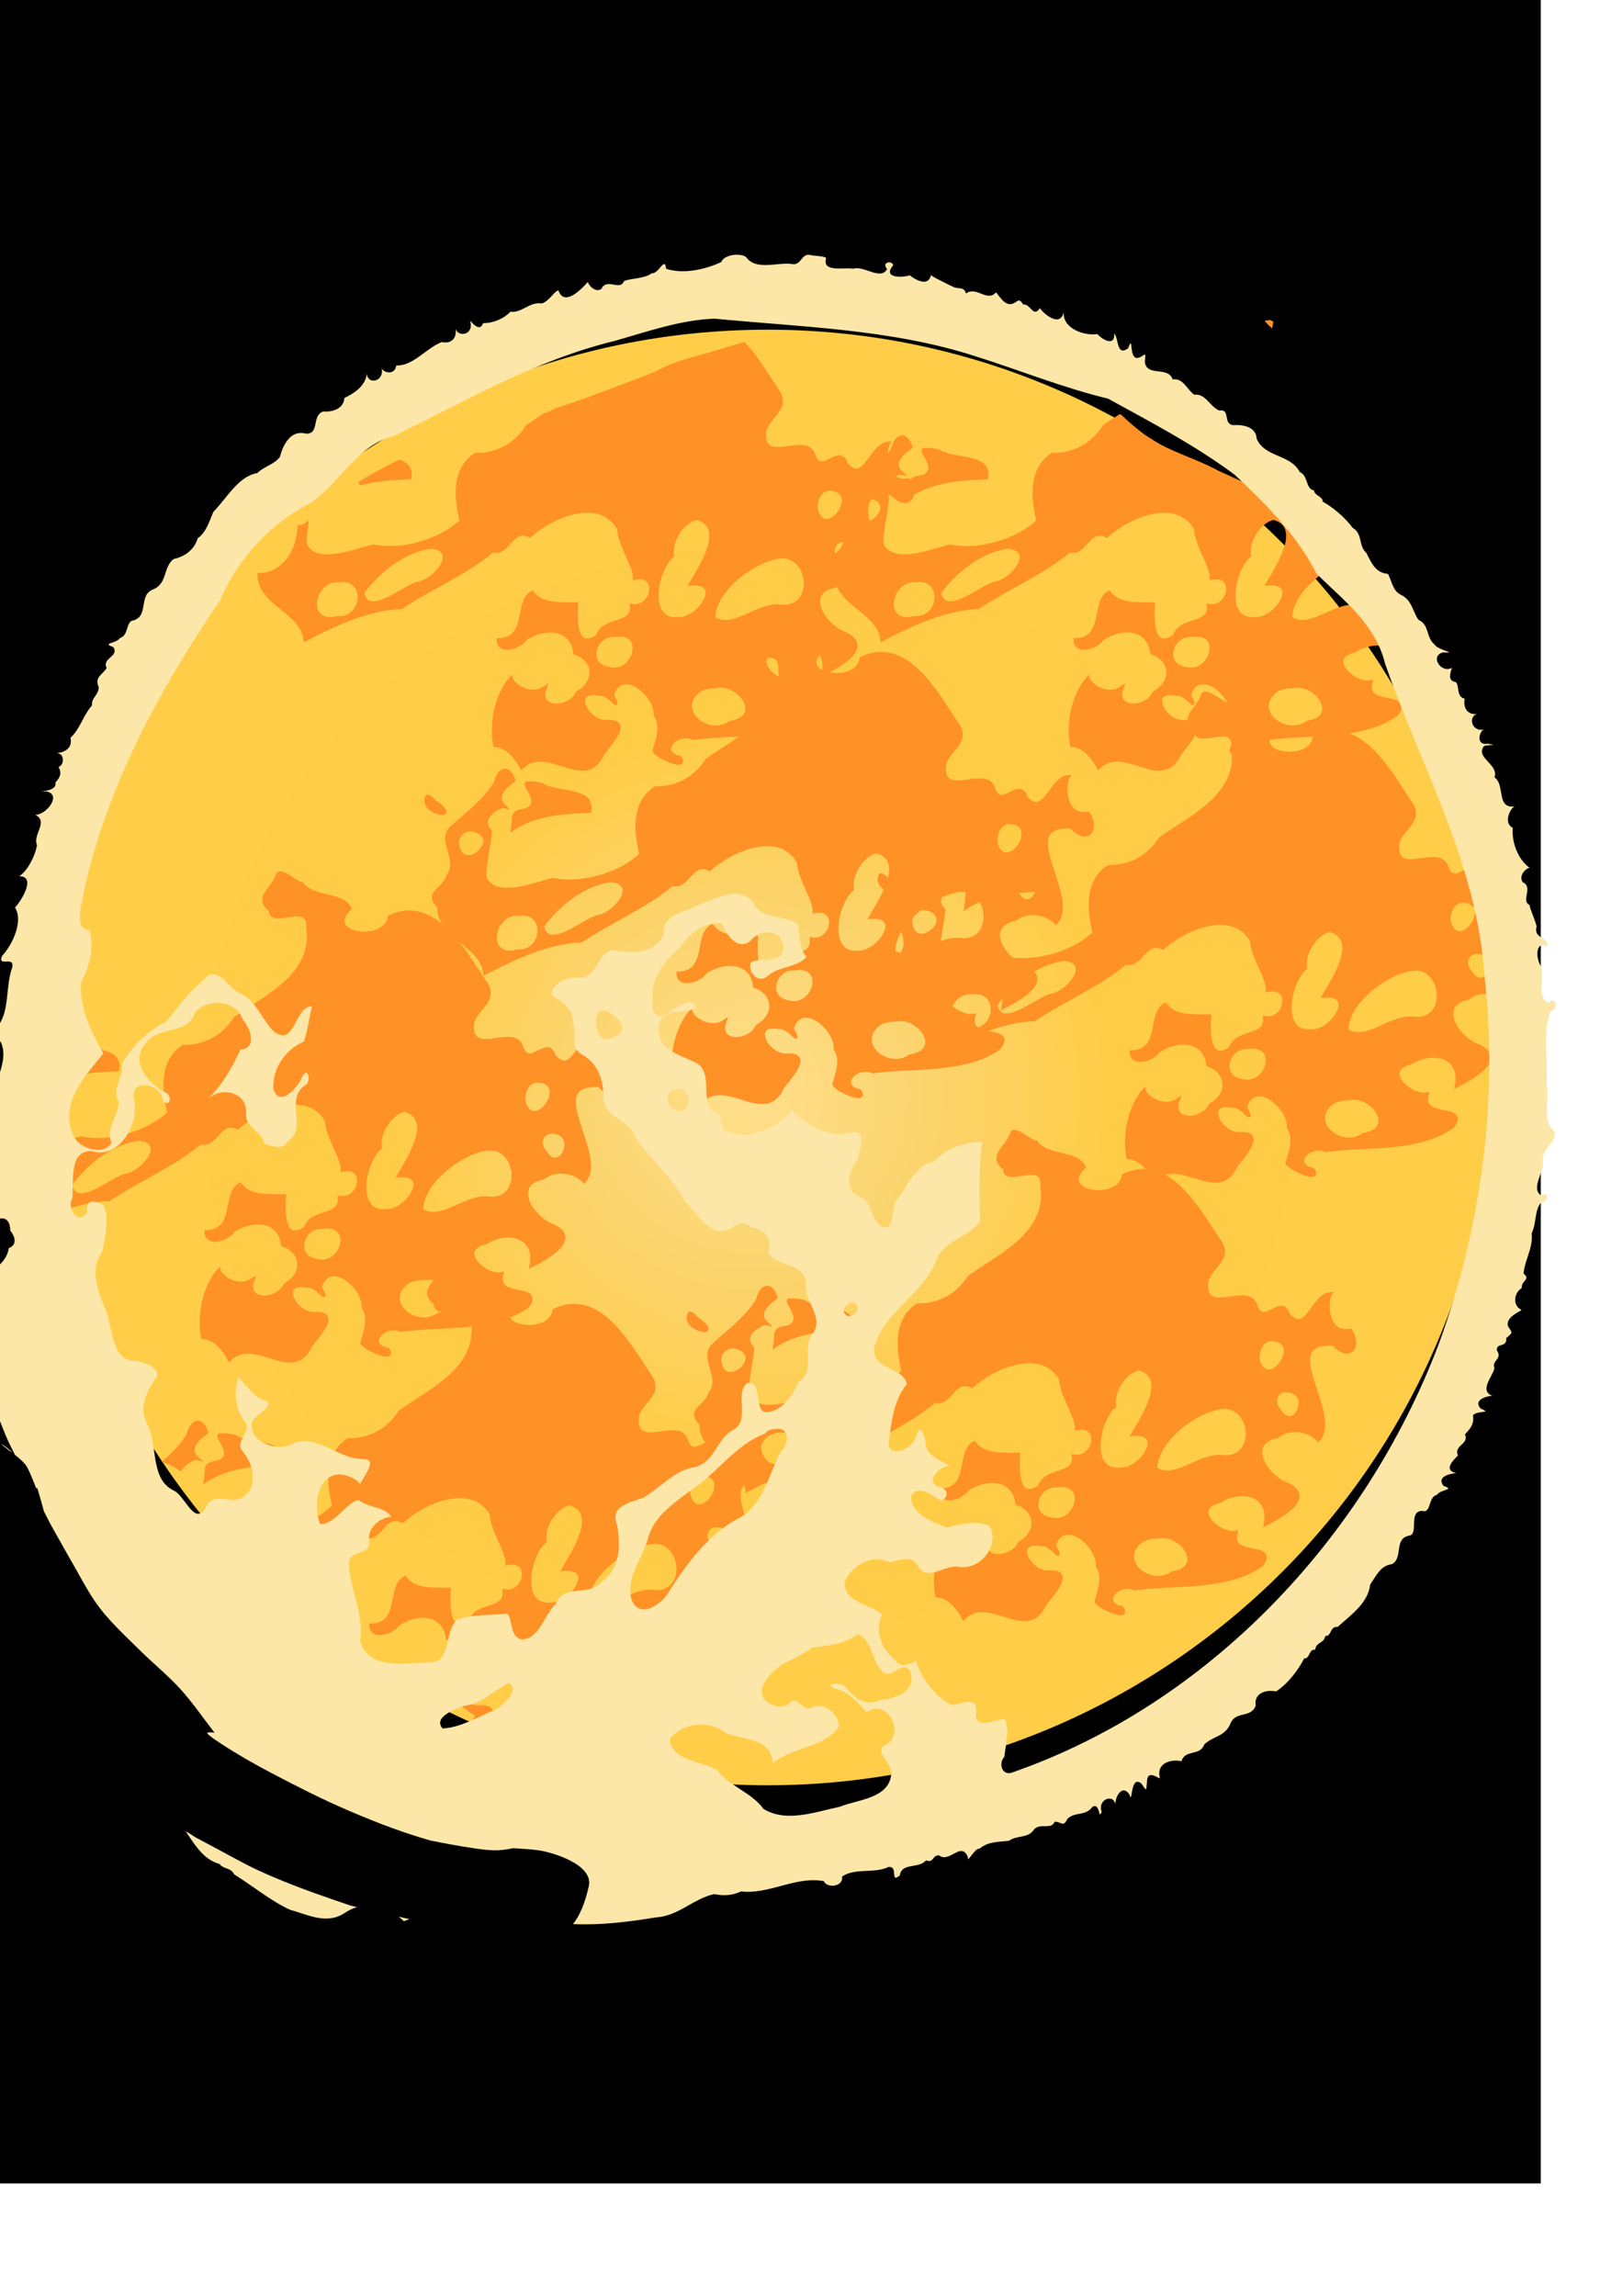
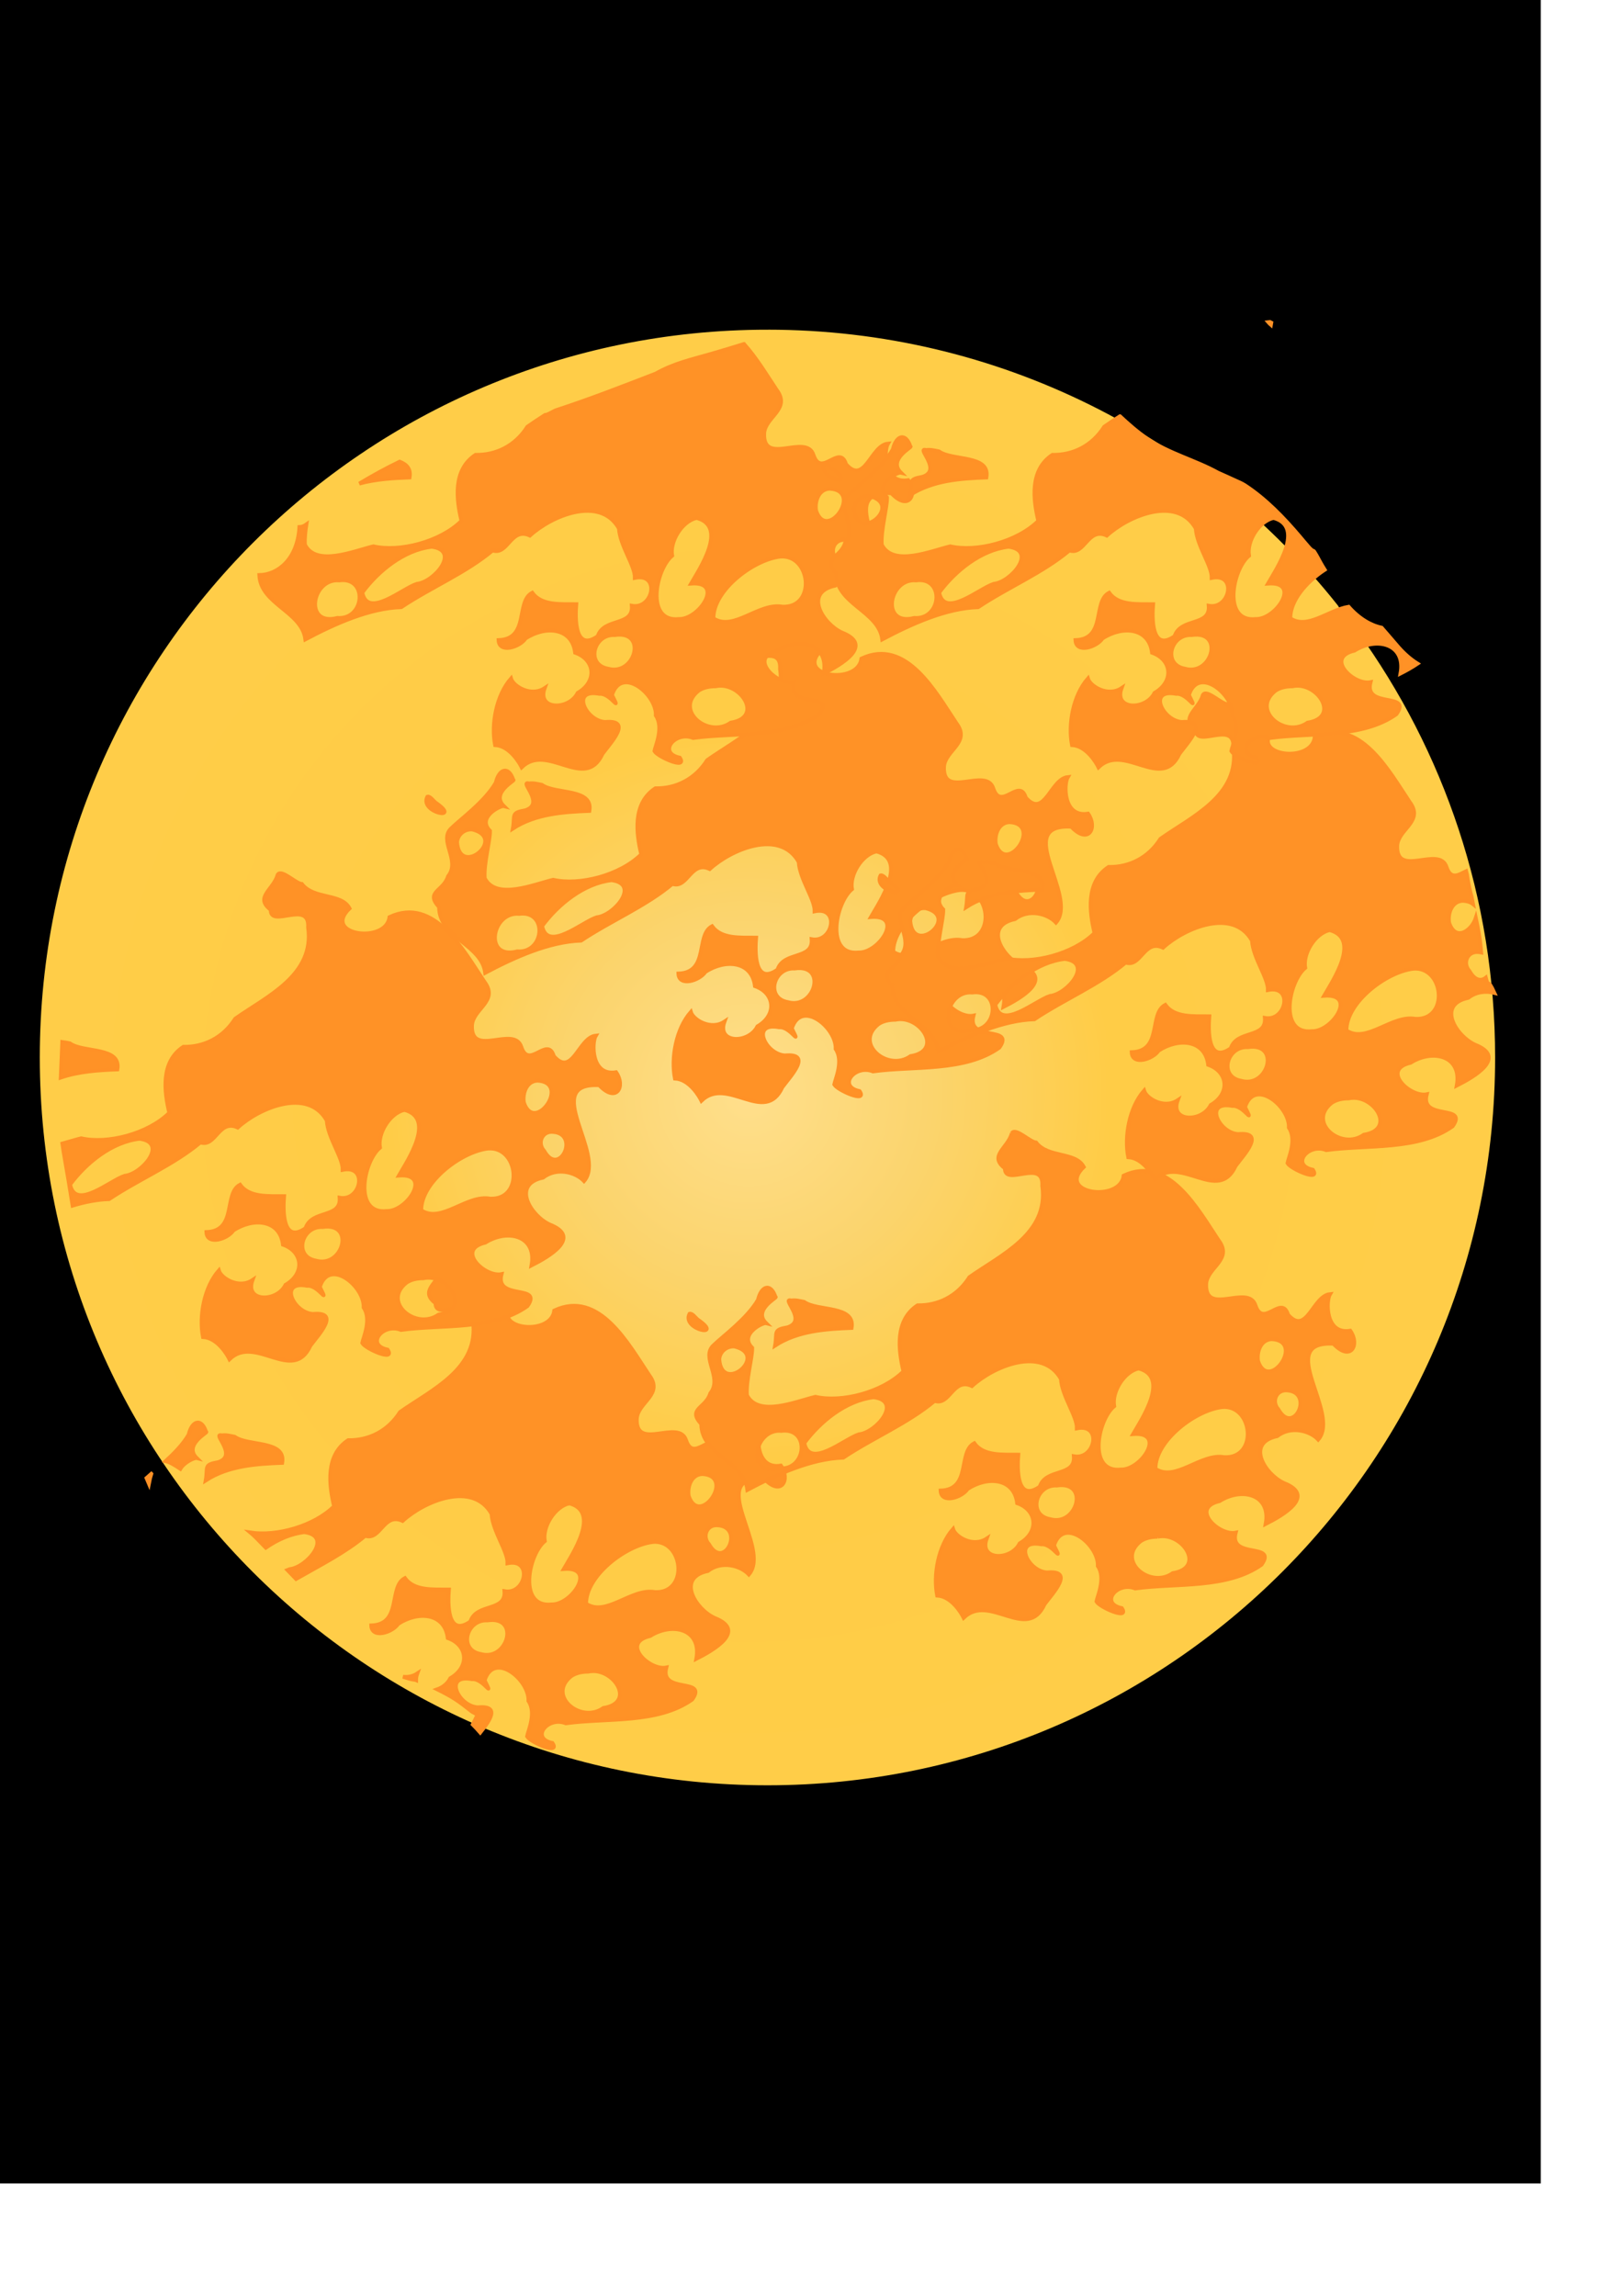
<svg xmlns="http://www.w3.org/2000/svg" width="210mm" height="297mm" version="1.1">
  <defs>
    <filter id="a">
      <feGaussianBlur stdDeviation="8.931" />
    </filter>
    <radialGradient id="b" cx="364.93" cy="514.54" r="375.06" gradientTransform="translate(8.555 -7.346)" gradientUnits="userSpaceOnUse">
      <stop stop-color="#ffdf8c" offset="0" />
      <stop stop-color="#fbd46d" offset=".25" />
      <stop stop-color="#ffcc46" offset=".5" />
      <stop stop-color="#ffcd48" offset="1" />
    </radialGradient>
    <filter id="d">
      <feGaussianBlur stdDeviation="12.036" />
    </filter>
    <filter id="c">
      <feGaussianBlur stdDeviation="20.241" />
    </filter>
  </defs>
  <rect x="-7.346" y="-1.831" width="760.34" height="1068.9" fill-rule="evenodd" stroke="#000" stroke-width="1px" />
  <path transform="matrix(.951 0 0 .951 10.951 53.031)" d="m383.13 113.31c-206.9 0-374.62 167.72-374.62 374.62s167.72 374.62 374.62 374.62 374.62-167.72 374.62-374.62c0-81.982-26.33-157.82-71-219.5-3.619-4.167-7.139-8.434-9.938-13.156-68.625-86.509-174.69-141.97-293.69-141.97z" fill="url(#b)" fill-rule="evenodd" filter="url(#d)" stroke="#000" stroke-width=".868px" />
  <path transform="matrix(.951 0 0 .951 10.951 53.031)" d="m217.23 595.47c-0.524 0.04-0.941 0.302-1.219 0.812-2.137 7.746-12.052 11.477-3.562 17.969-0.224 9.729 20.141-5.433 19.219 9.062 3.511 24.568-21.311 35.462-37.469 46.906-6.264 9.884-16.118 14.644-26.688 14.469-11.847 7.812-9.813 23.156-7.219 34-10.399 10.27-29.63 15.549-43.062 13.469 0.346 0.288 0.694 0.576 1.031 0.875 1.975 1.756 3.735 3.715 5.594 5.594 0.44 0.445 0.874 0.898 1.312 1.344 6.035-4.176 12.791-7.187 19.812-8 15.046 1.952 1.274 18.165-7.562 19.031-0.344 0.107-0.739 0.278-1.125 0.438 1.475 1.535 2.964 3.058 4.438 4.594 12.302-7.056 25.216-13.484 35.562-22.188 7.927 2.68 9.426-12.214 19.219-7.656 11.119-10.187 36.049-20.737 45.75-3.625 0.52 8.815 8.377 19.27 8.188 25.406 13.199-2.731 9.463 16.377-1.562 14.344 0.853 10.818-14.342 5.915-17.531 15.625-12.038 8.419-11.581-9.651-11.031-16.469-8.233-0.078-17.831 0.774-22.625-5.875-8.639 4.516-1.275 23.804-17.312 24.344 0.282 7.036 10.954 3.606 13.844-0.812 10.284-6.742 23.963-5.659 25.5 7.281 10.279 3.56 11.483 14.804 1.312 20.688-1.393 2.802-3.947 4.713-6.688 5.688 8.192 4.066 10.647 5.817 17.656 11.344 0.952 0.75 3.267 1.325 2.719 2.406-0.764 1.506-1.486 2.927-2.156 4.312 1.247 1.239 2.561 2.646 3.875 4.156 4.803-6.098 10.64-14.039-1.312-12.969-10.039-0.589-17.818-17.306-2.938-14.469 5.871-0.597 11.602 10.877 6.5 0.594 4.84-15.22 23.028-0.375 22.531 10.594 4.198 6.149-0.319 15.749-0.719 18.219 1.59 2.967 17.365 9.888 13.062 3.406-11.584-2.404-2.457-13.873 6.875-10.125 21.311-2.916 47.241 0.344 64.969-12.219 8.359-11.635-16.885-2.636-13.281-16.469-8.495 1.784-23.832-12.635-8.312-16.219 11.475-7.239 26.574-3.561 23.719 11.75 8.925-4.529 26.216-14.435 9.375-21.031-9.642-4.411-19.932-20.654-3.438-24.125 7.032-5.482 16.841-2.811 21.094 1.781 11.797-13.628-22.774-50.909 7.812-49.281 8.937 9.524 13.704 0.482 8.656-6.688-12.971 2.164-12.525-15.378-10.438-18.812-8.867 0.891-11.933 21.624-21.562 10.562-3.307-10.754-12.785 7.194-16.719-4.688-3.708-11.51-26.073 5.922-25.375-11.188 0.565-8.545 13.885-12.362 6.406-22.312-10.655-15.891-25.755-44.19-48.844-33.281-1.706 13.938-34.825 9.281-20.5-4.469-4.182-7.979-18.296-4.46-24.562-12.594-2.571-0.121-8.392-5.717-11.219-5.5zm-127.19 80.156c-1.839 0.124-3.628 2.303-4.562 6.25-2.805 4.859-7.37 9.527-11.812 13.594 2.165 0.481 4.728 2.06 7.562 3.938 2.056-3.493 7.329-5.805 8.406-5.531-7.005-6.915 6.483-13.559 4.844-13.406-1.025-3.157-2.535-4.718-4.062-4.844-0.123-0.01-0.252-8e-3 -0.375 0zm11.687 6.469c-3.012 0.045 8.773 10.623-0.969 13.875-7.808 1.363-5.281 2.465-6.5 9.406 11.751-7.664 26.348-8.533 39.344-9.031 2.076-11.807-17.456-8.395-24.406-13.406-2.15-0.434-4.441-1.084-6.656-0.719-0.343-0.096-0.612-0.128-0.812-0.125zm-35.437 19.875c-0.919 0.792-1.735 1.52-2.469 2.188 0.474 1.126 0.765 1.81 1.219 2.875 0.371-1.979 0.799-3.642 1.25-5.062zm283.44 0.125c17.256 0.957-1.567 27.692-7.094 11.281-0.772-4.809 1.35-11.16 7.094-11.281zm-68.5 15.062c16.384 4.348 1.45 26.259-2.844 33.75 17.381-1.325 4.152 18.564-6.312 18.219-17.297 1.846-11.945-25.549-3.438-32.562-1.302-7.377 5.117-17.737 12.594-19.406zm75.312 11.25c0.327-0.021 0.679 2e-3 1.031 0.031 14.14 0.945 3.329 23.694-4.5 9.75-3.404-3.716-1.437-9.469 3.469-9.781zm-30.969 8.562c14.608 0.398 16.726 26.52-0.25 25.812-12.171-2.249-25.05 12.906-35.438 6-0.136-14.405 20.348-30.082 34.25-31.75 0.497-0.042 0.966-0.075 1.438-0.062zm-83.562 40.188c13.366 0.491 6.693 21.189-6.312 17.469-11.681-2.023-7.435-17.912 3.438-17.281 0.535-0.078 1.043-0.128 1.531-0.156 0.473-0.028 0.913-0.047 1.344-0.031zm51.281 26.25c11.715-0.234 21.733 16.409 5.469 18.969-11.569 8.271-29.304-6.338-16.469-16.438 2.554-1.681 5.634-2.246 8.656-2.25 0.789-0.175 1.563-0.266 2.344-0.281zm-90.219 1.219c-2.353 1.565-4.931 1.981-7.375 1.688 2.194 0.728 4.392 1.425 6.406 1.625 0.112 0.048 0.231 0.078 0.344 0.125-0.017-1.002 0.156-2.15 0.625-3.438z" fill="#ff9226" filter="url(#a)" stroke="#ff9126" stroke-width="1.962" />
  <path transform="matrix(.951 0 0 .951 10.951 53.031)" d="m132.48 393.22c-0.524 0.04-0.941 0.271-1.219 0.781-2.137 7.746-12.052 11.508-3.562 18-0.224 9.729 20.141-5.433 19.219 9.062 3.511 24.568-21.311 35.462-37.469 46.906-6.264 9.884-16.118 14.644-26.687 14.469-11.847 7.812-9.813 23.124-7.219 33.969-10.988 10.851-31.864 16.15-45.312 13.062-2.699 0.645-6.08 1.726-9.688 2.719 0.809 5.788 1.921 11.331 3.156 18.906 1.346 8.261 1.444 8.821 2.125 13 6.327-1.91 12.634-3.152 18.75-3.344 15.264-10.191 33.351-17.701 46.969-29.156 7.927 2.68 9.395-12.214 19.187-7.656 11.119-10.187 36.081-20.737 45.781-3.625 0.52 8.815 8.377 19.238 8.188 25.375 13.199-2.731 9.463 16.377-1.562 14.344 0.853 10.818-14.342 5.946-17.531 15.656-12.038 8.419-11.581-9.651-11.031-16.469-8.233-0.078-17.862 0.774-22.656-5.875-8.639 4.516-1.275 23.804-17.312 24.344 0.282 7.036 10.986 3.575 13.875-0.844 10.284-6.742 23.963-5.628 25.5 7.312 10.279 3.56 11.483 14.804 1.312 20.688-4.493 9.04-21.1 8.882-16.969-2.469-7.018 4.67-16.125-0.91-17.312-4.938-7.635 8.741-10.261 23.612-8.156 34.219 7.468 0.379 12.546 9.194 13.625 11.406 13.274-12.933 32.603 12.678 41.594-6.938 4.356-5.897 15.657-17.628 1.312-16.344-10.039-0.589-17.849-17.306-2.969-14.469 5.871-0.597 11.633 10.877 6.531 0.594 4.84-15.22 23.028-0.375 22.531 10.594 4.198 6.149-0.319 15.749-0.719 18.219 1.59 2.967 17.334 9.888 13.031 3.406-11.584-2.404-2.457-13.873 6.875-10.125 21.311-2.916 47.273 0.344 65-12.219 8.359-11.635-16.885-2.636-13.281-16.469-8.495 1.784-23.832-12.635-8.312-16.219 11.475-7.239 26.574-3.561 23.719 11.75 8.925-4.529 26.216-14.435 9.375-21.031-9.642-4.411-19.932-20.654-3.438-24.125 7.032-5.482 16.841-2.811 21.094 1.781 11.797-13.628-22.774-50.909 7.812-49.281 8.937 9.524 13.704 0.482 8.656-6.688-12.971 2.164-12.525-15.378-10.438-18.812-8.867 0.891-11.933 21.624-21.562 10.562-3.307-10.754-12.785 7.194-16.719-4.688-3.708-11.51-26.073 5.922-25.375-11.188 0.565-8.545 13.885-12.393 6.406-22.344-10.655-15.891-25.755-44.19-48.844-33.281-1.706 13.938-34.856 9.281-20.531-4.469-4.182-7.979-18.265-4.429-24.531-12.562-2.571-0.121-8.392-5.717-11.219-5.5zm-111.97 86.719c-0.255 6.103-0.512 12.21-0.781 18.312 9.418-3.208 19.7-3.826 29.125-4.188 2.076-11.807-17.487-8.395-24.438-13.406-1.274-0.257-2.583-0.57-3.906-0.719zm244.47 19.906c17.256 0.957-1.567 27.692-7.094 11.281-0.772-4.809 1.35-11.16 7.094-11.281zm-68.531 15.031c16.384 4.348 1.45 26.259-2.844 33.75 17.381-1.325 4.183 18.595-6.281 18.25-17.297 1.846-11.945-25.58-3.438-32.594-1.302-7.377 5.086-17.737 12.562-19.406zm75.344 11.281c0.327-0.021 0.679 2e-3 1.031 0.031 14.14 0.945 3.298 23.694-4.531 9.75-3.404-3.716-1.406-9.469 3.5-9.781zm-211.56 3.562c15.046 1.952 1.243 18.165-7.594 19.031-7.497 2.329-25.386 18.152-28.094 4.469 8.184-11.078 21.403-21.846 35.688-23.5zm180.59 5c14.608 0.398 16.726 26.489-0.25 25.781-12.171-2.249-25.081 12.906-35.469 6-0.136-14.405 20.379-30.082 34.281-31.75 0.497-0.042 0.966-0.044 1.438-0.031zm-83.531 40.188c13.31 0.533 6.648 21.185-6.344 17.469-11.681-2.023-7.435-17.912 3.438-17.281 1.069-0.156 2.019-0.223 2.906-0.188zm51.25 26.25c11.715-0.234 21.733 16.409 5.469 18.969-11.569 8.271-29.304-6.369-16.469-16.469 2.554-1.681 5.603-2.215 8.625-2.219 0.789-0.175 1.594-0.266 2.375-0.281z" fill="#ff9226" filter="url(#a)" stroke="#ff9126" stroke-width="1.962" />
  <path transform="matrix(.951 0 0 .951 10.951 53.031)" d="m375.2 260.31c-0.524 0.04-0.972 0.271-1.25 0.781-2.137 7.746-12.021 11.508-3.531 18-0.224 9.729 20.109-5.433 19.188 9.062 3.511 24.568-21.311 35.462-37.469 46.906-6.264 9.884-16.087 14.644-26.656 14.469-11.847 7.812-9.844 23.124-7.25 33.969-10.988 10.851-31.832 16.15-45.281 13.062-10.019 2.396-29.397 10.637-35.219-0.812-0.5-7.93 2.8-18.927 2.719-24.344-6.946-6.916 5.408-13.155 7.125-12.719-7.005-6.915 6.514-13.559 4.875-13.406-2.343-7.216-7.26-6.079-9.031 1.406-5.589 9.681-18.114 18.736-22.875 23.406-6.74 6.205 4.932 16.521-1.656 24.688-2.278 7.668-11.948 7.891-4.625 15.781 2e-3 15.792 21.908 19.203 23.719 33.844 15.153-8.042 33.002-16.051 49.312-16.562 15.264-10.191 33.32-17.701 46.938-29.156 7.927 2.68 9.426-12.214 19.219-7.656 11.119-10.187 36.049-20.769 45.75-3.656 0.52 8.815 8.377 19.27 8.188 25.406 13.199-2.731 9.494 16.377-1.531 14.344 0.853 10.818-14.373 5.946-17.562 15.656-12.038 8.419-11.55-9.651-11-16.469-8.233-0.078-17.862 0.774-22.656-5.875-8.639 4.516-1.275 23.804-17.312 24.344 0.282 7.036 10.986 3.575 13.875-0.844 10.284-6.742 23.963-5.628 25.5 7.312 10.279 3.56 11.452 14.804 1.281 20.688-4.493 9.04-21.069 8.882-16.938-2.469-7.018 4.67-16.125-0.91-17.312-4.938-7.635 8.741-10.293 23.612-8.188 34.219 7.468 0.379 12.546 9.194 13.625 11.406 13.274-12.933 32.634 12.678 41.625-6.938 4.356-5.897 15.657-17.628 1.312-16.344-10.039-0.589-17.849-17.306-2.969-14.469 5.871-0.597 11.633 10.877 6.531 0.594 4.84-15.22 23.028-0.406 22.531 10.562 4.198 6.149-0.319 15.78-0.719 18.25 1.59 2.967 17.334 9.888 13.031 3.406-11.584-2.404-2.457-13.873 6.875-10.125 21.311-2.916 47.241 0.344 64.969-12.219 8.359-11.635-16.885-2.636-13.281-16.469-8.495 1.784-23.8-12.635-8.281-16.219 11.475-7.239 26.543-3.561 23.688 11.75 8.925-4.529 26.216-14.466 9.375-21.062-9.642-4.411-19.932-20.623-3.438-24.094 7.032-5.482 16.841-2.811 21.094 1.781 11.797-13.628-22.743-50.909 7.844-49.281 8.937 9.524 13.704 0.451 8.656-6.719-12.971 2.164-12.525-15.378-10.438-18.812-8.867 0.891-11.965 21.655-21.594 10.594-3.307-10.754-12.754 7.194-16.688-4.688-3.708-11.51-26.073 5.922-25.375-11.188 0.565-8.545 13.885-12.393 6.406-22.344-10.655-15.891-25.787-44.19-48.875-33.281-1.706 13.938-34.825 9.281-20.5-4.469-4.182-7.979-18.265-4.429-24.531-12.562-2.571-0.121-8.392-5.717-11.219-5.5zm-115.5 86.594c-3.012 0.045 8.773 10.654-0.969 13.906-7.808 1.363-5.312 2.465-6.531 9.406 11.751-7.664 26.379-8.564 39.375-9.062 2.076-11.807-17.487-8.395-24.438-13.406-2.15-0.434-4.409-1.053-6.625-0.688-0.343-0.096-0.612-0.159-0.812-0.156zm-51.219 6.906c-0.087 6e-3 -0.166 0.035-0.25 0.062-4.251 8.2 18.298 12.64 4.125 2.938-0.993-0.813-2.567-3.086-3.875-3zm299.22 13.125c17.256 0.957-1.599 27.692-7.125 11.281-0.772-4.809 1.381-11.16 7.125-11.281zm-277.09 3.719c0.245-6e-3 0.47 0.013 0.719 0.031 18.161 4.411-6.377 25.086-7.812 6.594 0.276-3.744 3.419-6.537 7.094-6.625zm208.56 11.312c16.384 4.348 1.45 26.259-2.844 33.75 17.381-1.325 4.183 18.564-6.281 18.219-17.297 1.846-11.945-25.549-3.438-32.562-1.302-7.377 5.086-17.737 12.562-19.406zm75.344 11.281c0.327-0.021 0.648 2e-3 1 0.031 14.14 0.945 3.329 23.694-4.5 9.75-3.404-3.716-1.406-9.469 3.5-9.781zm-211.56 3.531c15.046 1.952 1.243 18.197-7.594 19.062-7.497 2.329-25.386 18.152-28.094 4.469 8.184-11.078 21.403-21.877 35.688-23.531zm180.59 5.031c14.608 0.398 16.695 26.489-0.281 25.781-12.171-2.249-25.05 12.906-35.438 6-0.136-14.405 20.348-30.082 34.25-31.75 0.497-0.042 0.998-0.044 1.469-0.031zm-226.78 12.156c13.424-0.443 11.376 20.411-2.312 19.406-17.439 4.548-13.215-20.572 0.969-19.281 0.465-0.06 0.911-0.111 1.344-0.125zm143.25 28.031c13.31 0.533 6.617 21.185-6.375 17.469-11.681-2.023-7.435-17.912 3.438-17.281 1.069-0.156 2.05-0.223 2.938-0.188zm51.25 26.25c11.715-0.234 21.733 16.409 5.469 18.969-11.569 8.271-29.335-6.369-16.5-16.469 2.554-1.681 5.634-2.215 8.656-2.219 0.789-0.175 1.594-0.266 2.375-0.281z" fill="#ff9226" filter="url(#a)" stroke="#ff9126" stroke-width="1.962" />
  <path transform="matrix(.951 0 0 .951 10.951 53.031)" d="m508.8 526.92c-2.137 7.746-12.046 11.499-3.557 17.991-0.224 9.729 20.128-5.441 19.207 9.054 3.511 24.568-21.307 35.473-37.465 46.917-6.264 9.884-16.106 14.638-26.676 14.463-11.847 7.812-9.826 23.138-7.232 33.983-10.988 10.851-31.841 16.139-45.289 13.052-10.019 2.396-29.39 10.626-35.212-0.823-0.5-7.93 2.808-18.923 2.727-24.341-6.946-6.916 5.397-13.136 7.114-12.699-7.005-6.915 6.5-13.558 4.861-13.405-2.343-7.216-7.239-6.074-9.01 1.411-5.589 9.681-18.121 18.73-22.882 23.4-6.74 6.205 4.928 16.526-1.66 24.693-2.278 7.668-11.947 7.867-4.624 15.757 2e-3 15.792 21.901 19.224 23.712 33.865 15.153-8.042 33.01-16.068 49.32-16.58 15.264-10.191 33.331-17.706 46.949-29.162 7.927 2.68 9.414-12.201 19.207-7.643 11.119-10.187 36.063-20.758 45.764-3.645 0.52 8.815 8.371 19.262 8.181 25.399 13.199-2.731 9.484 16.379-1.541 14.346 0.853 10.818-14.357 5.929-17.547 15.639-12.038 8.419-11.576-9.645-11.026-16.462-8.233-0.078-17.851 0.769-22.645-5.879-8.639 4.516-1.272 23.801-17.31 24.341 0.282 7.036 10.982 3.596 13.871-0.823 10.284-6.742 23.953-5.65 25.49 7.29 10.279 3.56 11.475 14.812 1.304 20.695-4.493 9.04-21.085 8.882-16.954-2.469-7.018 4.67-16.122-0.911-17.31-4.939-7.635 8.741-10.286 23.611-8.181 34.218 7.468 0.379 12.556 9.194 13.634 11.406 13.274-12.933 32.623 12.678 41.614-6.938 4.356-5.897 15.649-17.629 1.304-16.345-10.039-0.589-17.844-17.301-2.964-14.463 5.871-0.597 11.623 10.871 6.521 0.588 4.84-15.22 23.022-0.386 22.526 10.583 4.198 6.149-0.311 15.756-0.711 18.226 1.59 2.967 17.344 9.892 13.041 3.41-11.584-2.404-2.455-13.861 6.876-10.112 21.311-2.916 47.243 0.333 64.97-12.229 8.359-11.635-16.882-2.63-13.279-16.462-8.495 1.784-23.818-12.643-8.299-16.227 11.475-7.239 26.567-3.552 23.712 11.759 8.925-4.529 26.207-14.451 9.366-21.048-9.642-4.411-19.933-20.635-3.438-24.105 7.032-5.482 16.85-2.828 21.103 1.764 11.797-13.628-22.762-50.897 7.825-49.269 8.937 9.524 13.702 0.467 8.655-6.702-12.971 2.164-12.521-15.38-10.433-18.814-8.867 0.891-11.949 21.644-21.578 10.583-3.307-10.754-12.783 7.178-16.717-4.704-3.708-11.51-26.069 5.938-25.372-11.171 0.565-8.545 13.881-12.391 6.402-22.342-10.655-15.891-25.758-44.186-48.846-33.277-1.706 13.938-34.836 9.282-20.511-4.468-4.182-7.979-18.275-4.449-24.542-12.582-3.047-0.143-10.67-7.968-12.449-4.704zm-113.46 85.956c-5.49-1.538 8.613 10.288-1.778 13.758-7.808 1.363-5.301 2.466-6.521 9.407 11.751-7.664 26.365-8.556 39.362-9.054 2.076-11.807-17.473-8.394-24.423-13.405-2.15-0.434-4.424-1.071-6.639-0.706zm-52.284 6.82c-4.251 8.2 18.323 12.643 4.15 2.94-1.059-0.867-2.798-3.383-4.15-2.94zm299.48 13.052c17.256 0.957-1.587 27.7-7.114 11.288-0.772-4.809 1.369-11.167 7.114-11.288zm-276.36 3.763c18.161 4.411-6.389 25.077-7.825 6.585 0.294-3.994 3.839-6.881 7.825-6.585zm207.83 11.288c16.384 4.348 1.448 26.256-2.845 33.747 17.381-1.325 4.181 18.571-6.284 18.226-17.297 1.846-11.945-25.558-3.438-32.572-1.302-7.377 5.091-17.733 12.567-19.402zm76.352 11.288c14.14 0.945 3.324 23.704-4.505 9.76-3.631-3.964-1.131-10.234 4.505-9.76zm-212.58 3.528c15.046 1.952 1.249 18.183-7.588 19.049-7.497 2.329-25.39 18.152-28.098 4.468 8.184-11.078 21.401-21.864 35.686-23.517zm179.14 5.056c15.905-1.357 18.71 26.482 1.186 25.752-12.171-2.249-25.062 12.903-35.449 5.997-0.136-14.405 20.361-30.081 34.263-31.749zm-226.68 12.229c14.89-1.921 13.182 20.322-0.948 19.284-17.439 4.548-13.235-20.576 0.948-19.284zm141.68 28.103c17.106-2.502 10.42 21.249-3.438 17.285-11.681-2.023-7.434-17.916 3.438-17.285zm51.81 26.34c12.621-2.798 25.174 15.966 7.825 18.696-11.569 8.271-29.315-6.362-16.48-16.462 2.554-1.681 5.633-2.23 8.655-2.234z" fill="#ff9226" filter="url(#a)" stroke="#ff9126" stroke-width="1.962" />
  <path transform="matrix(.951 0 0 .951 10.951 53.031)" d="m608.26 300.75c-0.524 0.04-0.941 0.302-1.219 0.812-2.137 7.746-12.052 11.477-3.562 17.969-0.224 9.729 20.141-5.433 19.219 9.062 3.511 24.568-21.311 35.462-37.469 46.906-6.264 9.884-16.118 14.644-26.688 14.469-11.847 7.812-9.813 23.156-7.219 34-10.988 10.851-31.864 16.119-45.312 13.031-10.019 2.396-29.366 10.637-35.188-0.812-0.5-7.93 2.8-18.927 2.719-24.344-6.946-6.916 5.408-13.124 7.125-12.688-7.005-6.915 6.483-13.559 4.844-13.406-2.343-7.216-7.229-6.079-9 1.406-5.589 9.681-18.114 18.736-22.875 23.406-6.74 6.205 4.901 16.521-1.688 24.688-2.278 7.668-11.948 7.86-4.625 15.75 2e-3 15.792 21.908 19.234 23.719 33.875 15.153-8.042 33.033-16.082 49.344-16.594 15.264-10.191 33.32-17.701 46.938-29.156 7.927 2.68 9.426-12.214 19.219-7.656 11.119-10.187 36.049-20.737 45.75-3.625 0.52 8.815 8.377 19.27 8.188 25.406 13.199-2.731 9.463 16.377-1.562 14.344 0.853 10.818-14.342 5.915-17.531 15.625-12.038 8.419-11.581-9.651-11.031-16.469-8.233-0.078-17.862 0.774-22.656-5.875-8.639 4.516-1.244 23.804-17.281 24.344 0.282 7.036 10.954 3.606 13.844-0.812 10.284-6.742 23.963-5.659 25.5 7.281 10.279 3.56 11.483 14.804 1.312 20.688-4.493 9.04-21.1 8.882-16.969-2.469-7.018 4.67-16.125-0.91-17.312-4.938-7.635 8.741-10.261 23.612-8.156 34.219 7.468 0.379 12.546 9.194 13.625 11.406 13.274-12.933 32.634 12.678 41.625-6.938 4.356-5.897 15.626-17.628 1.281-16.344-10.039-0.589-17.849-17.306-2.969-14.469 5.871-0.597 11.633 10.877 6.531 0.594 4.84-15.22 23.028-0.375 22.531 10.594 4.198 6.149-0.319 15.749-0.719 18.219 1.59 2.967 17.365 9.888 13.062 3.406-11.584-2.404-2.457-13.842 6.875-10.094 21.311-2.916 47.241 0.313 64.969-12.25 8.359-11.635-16.885-2.636-13.281-16.469-8.495 1.784-23.832-12.635-8.312-16.219 11.475-7.239 26.574-3.561 23.719 11.75 8.925-4.529 26.216-14.435 9.375-21.031-9.642-4.411-19.932-20.623-3.438-24.094 4.085-3.184 9.112-3.619 13.438-2.531-0.375-0.833-0.763-1.662-1.188-2.469-2.509-4.771-1.826 0.059-3.25-5.344-2.294 1.841-5.549 1.651-8.406-3.438-3.404-3.716-1.437-9.438 3.469-9.75 0.327-0.021 0.679-0.03 1.031 0 0.564 0.038 1.076 0.115 1.562 0.219-0.061-0.826-0.126-1.649-0.219-2.469-0.467-5.17-1.495-10.246-2.562-15.312-2.055 6.457-10.346 12.515-13.719 2.5-0.772-4.809 1.35-11.16 7.094-11.281 2.378 0.132 4.051 0.757 5.188 1.688-0.268-1.341-0.545-2.683-0.781-4.031-0.414-1.029-1.818-7.214-2.344-11.156-0.011-0.038-0.021-0.122-0.031-0.156-0.149-0.511-0.281-1.045-0.406-1.562-3.695 1.767-7.774 4.757-10.031-2.062-3.708-11.51-26.073 5.953-25.375-11.156 0.565-8.545 13.885-12.393 6.406-22.344-10.655-15.891-25.755-44.19-48.844-33.281-1.706 13.938-34.825 9.281-20.5-4.469-4.182-7.979-18.296-4.46-24.562-12.594-2.571-0.121-8.392-5.717-11.219-5.5zm-115.5 86.625c-3.012 0.045 8.773 10.623-0.969 13.875-7.808 1.363-5.281 2.465-6.5 9.406 11.751-7.664 26.348-8.533 39.344-9.031 2.076-11.807-17.456-8.395-24.406-13.406-2.15-0.434-4.441-1.084-6.656-0.719-0.343-0.096-0.612-0.128-0.812-0.125zm-51.219 6.906c-0.087 6e-3 -0.166 4e-3 -0.25 0.031-4.251 8.2 18.329 12.672 4.156 2.969-0.993-0.813-2.598-3.086-3.906-3zm22.125 16.844c0.245-6e-3 0.501 0.013 0.75 0.031 18.161 4.411-6.408 25.054-7.844 6.562 0.276-3.744 3.419-6.506 7.094-6.594zm208.56 11.312c16.384 4.348 1.45 26.259-2.844 33.75 17.381-1.325 4.183 18.564-6.281 18.219-17.297 1.846-11.945-25.549-3.438-32.562-1.302-7.377 5.086-17.737 12.562-19.406zm-136.22 14.812c15.046 1.952 1.274 18.165-7.562 19.031-7.497 2.329-25.417 18.152-28.125 4.469 8.184-11.078 21.403-21.846 35.688-23.5zm180.59 5c14.608 0.398 16.726 26.52-0.25 25.812-12.171-2.249-25.081 12.906-35.469 6-0.136-14.405 20.379-30.082 34.281-31.75 0.497-0.042 0.966-0.075 1.438-0.062zm-226.78 12.156c13.424-0.443 11.407 20.411-2.281 19.406-17.439 4.548-13.246-20.572 0.938-19.281 0.465-0.06 0.911-0.111 1.344-0.125zm143.22 28.031c13.366 0.491 6.693 21.189-6.312 17.469-11.681-2.023-7.435-17.912 3.438-17.281 0.535-0.078 1.043-0.128 1.531-0.156 0.473-0.028 0.913-0.047 1.344-0.031zm51.281 26.25c11.715-0.234 21.733 16.409 5.469 18.969-11.569 8.271-29.304-6.338-16.469-16.438 2.554-1.681 5.634-2.246 8.656-2.25 0.789-0.175 1.563-0.266 2.344-0.281z" fill="#ff9226" filter="url(#a)" stroke="#ff9126" stroke-width="1.962" />
  <path transform="matrix(.951 0 0 .951 10.951 53.031)" d="m371.07 121.09c-5.706 1.78-11.414 3.499-17.156 5.156-10.218 2.95-18.717 4.721-28.219 10.062-16.895 6.516-33.808 13.137-51.031 18.75-1.667 0.543-4.466 2.539-5.906 2.531-3.15 2.039-6.244 4.035-9.062 6.031-6.264 9.884-16.118 14.644-26.688 14.469-11.847 7.812-9.813 23.124-7.219 33.969-10.988 10.851-31.864 16.15-45.312 13.062-10.019 2.396-29.366 10.637-35.188-0.812-0.2-3.168 0.193-6.843 0.75-10.438-1.137 0.817-2.325 1.333-3.594 1.344-0.91 16.27-10.814 24.487-20.625 24.688 0.721 15.118 21.907 18.67 23.688 33.062 15.153-8.042 33.002-16.051 49.312-16.562 15.264-10.191 33.351-17.701 46.969-29.156 7.927 2.68 9.395-12.214 19.188-7.656 11.119-10.187 36.081-20.769 45.781-3.656 0.52 8.815 8.377 19.27 8.188 25.406 13.199-2.731 9.463 16.377-1.562 14.344 0.853 10.818-14.342 5.946-17.531 15.656-12.038 8.419-11.581-9.651-11.031-16.469-8.233-0.078-17.862 0.774-22.656-5.875-8.639 4.516-1.275 23.804-17.312 24.344 0.282 7.036 10.986 3.575 13.875-0.844 10.284-6.742 23.963-5.628 25.5 7.312 10.279 3.56 11.483 14.804 1.312 20.688-4.493 9.04-21.1 8.882-16.969-2.469-7.018 4.67-16.125-0.91-17.312-4.938-7.635 8.741-10.293 23.612-8.188 34.219 7.468 0.379 12.578 9.194 13.656 11.406 13.274-12.933 32.603 12.678 41.594-6.938 4.356-5.897 15.657-17.628 1.312-16.344-10.039-0.589-17.849-17.306-2.969-14.469 5.871-0.597 11.633 10.877 6.531 0.594 4.84-15.22 23.028-0.406 22.531 10.562 4.198 6.149-0.319 15.78-0.719 18.25 1.59 2.967 17.334 9.888 13.031 3.406-11.584-2.404-2.457-13.873 6.875-10.125 21.311-2.916 47.241 0.344 64.969-12.219 8.359-11.635-16.854-2.636-13.25-16.469-8.495 1.784-23.832-12.635-8.312-16.219 11.475-7.239 26.574-3.561 23.719 11.75 8.925-4.529 26.185-14.466 9.344-21.062-9.642-4.411-19.932-20.623-3.438-24.094 7.032-5.482 16.872-2.811 21.125 1.781 11.797-13.628-22.774-50.909 7.812-49.281 8.937 9.524 13.704 0.451 8.656-6.719-12.971 2.164-12.525-15.378-10.438-18.812-8.867 0.891-11.933 21.655-21.562 10.594-3.307-10.754-12.785 7.194-16.719-4.688-3.708-11.51-26.073 5.922-25.375-11.188 0.565-8.545 13.885-12.393 6.406-22.344-4.648-6.932-10.147-16.225-16.781-23.594zm-177.06 60.5c-7.095 3.416-13.988 7.225-20.75 11.281 8.488-2.329 17.505-2.837 25.844-3.156 0.785-4.465-1.544-6.734-5.094-8.125zm221.22 13.906c17.256 0.957-1.567 27.692-7.094 11.281-0.772-4.809 1.35-11.16 7.094-11.281zm-68.531 15.031c16.384 4.348 1.45 26.259-2.844 33.75 17.381-1.325 4.183 18.564-6.281 18.219-17.297 1.846-11.945-25.549-3.438-32.562-1.302-7.377 5.086-17.737 12.562-19.406zm75.344 11.281c0.327-0.021 0.679 2e-3 1.031 0.031 14.14 0.945 3.298 23.694-4.531 9.75-3.404-3.716-1.406-9.469 3.5-9.781zm-211.56 3.531c15.046 1.952 1.243 18.197-7.594 19.062-7.497 2.329-25.386 18.152-28.094 4.469 8.184-11.078 21.403-21.877 35.688-23.531zm180.59 5.031c14.608 0.398 16.726 26.489-0.25 25.781-12.171-2.249-25.081 12.906-35.469 6-0.136-14.405 20.379-30.082 34.281-31.75 0.497-0.042 0.966-0.044 1.438-0.031zm-226.78 12.156c13.424-0.443 11.376 20.411-2.312 19.406-17.439 4.548-13.215-20.572 0.969-19.281 0.465-0.06 0.911-0.111 1.344-0.125zm143.25 28.031c13.31 0.533 6.617 21.185-6.375 17.469-11.681-2.023-7.435-17.912 3.438-17.281 1.069-0.156 2.05-0.223 2.938-0.188zm51.25 26.25c11.715-0.234 21.733 16.409 5.469 18.969-11.569 8.271-29.335-6.369-16.5-16.469 2.554-1.681 5.634-2.215 8.656-2.219 0.789-0.175 1.594-0.266 2.375-0.281z" fill="#ff9226" filter="url(#a)" stroke="#ff9126" stroke-width="1.962" />
  <path transform="matrix(.951 0 0 .951 10.951 53.031)" d="m641.51 109.78c-0.282 0.033-0.562 0.059-0.844 0.094 0.47 0.551 0.909 0.973 1.344 1.344 0.057-0.362 0.111-0.731 0.188-1.094-0.337-0.182-0.382-0.18-0.688-0.344zm-77.125 48.469c-2.804 1.815-5.54 3.588-8.062 5.375-6.264 9.884-16.087 14.644-26.656 14.469-11.847 7.812-9.844 23.124-7.25 33.969-10.988 10.851-31.832 16.15-45.281 13.062-10.019 2.396-29.397 10.637-35.219-0.812-0.5-7.93 2.8-18.927 2.719-24.344-6.946-6.916 5.408-13.155 7.125-12.719-7.005-6.915 6.514-13.559 4.875-13.406-2.343-7.216-7.26-6.048-9.031 1.438-5.589 9.681-18.114 18.705-22.875 23.375-6.74 6.205 4.932 16.521-1.656 24.688-2.278 7.668-11.948 7.891-4.625 15.781 2e-3 15.792 21.908 19.203 23.719 33.844 15.153-8.042 33.002-16.051 49.312-16.562 15.264-10.191 33.32-17.701 46.938-29.156 7.927 2.68 9.426-12.214 19.219-7.656 11.119-10.187 36.049-20.769 45.75-3.656 0.52 8.815 8.377 19.27 8.188 25.406 13.199-2.731 9.494 16.377-1.531 14.344 0.853 10.818-14.373 5.946-17.562 15.656-12.038 8.419-11.581-9.651-11.031-16.469-8.233-0.078-17.831 0.774-22.625-5.875-8.639 4.516-1.275 23.804-17.312 24.344 0.282 7.036 10.986 3.575 13.875-0.844 10.284-6.742 23.963-5.628 25.5 7.312 10.279 3.56 11.452 14.804 1.281 20.688-4.493 9.04-21.069 8.882-16.938-2.469-7.018 4.67-16.125-0.91-17.312-4.938-7.635 8.741-10.293 23.612-8.188 34.219 7.468 0.379 12.546 9.194 13.625 11.406 13.274-12.933 32.634 12.678 41.625-6.938 4.356-5.897 15.657-17.628 1.312-16.344-10.039-0.589-17.849-17.306-2.969-14.469 5.871-0.597 11.633 10.877 6.531 0.594 4.84-15.22 22.996-0.406 22.5 10.562 4.198 6.149-0.287 15.78-0.688 18.25 1.59 2.967 17.334 9.888 13.031 3.406-11.584-2.404-2.457-13.873 6.875-10.125 21.311-2.916 47.241 0.344 64.969-12.219 8.359-11.635-16.885-2.636-13.281-16.469-8.495 1.784-23.8-12.635-8.281-16.219 11.475-7.239 26.543-3.561 23.688 11.75 2.566-1.302 5.812-3.076 8.75-5.062-3.565-2.212-7.194-5.33-10.719-9.531-2.516-2.999-5.168-5.951-7.75-8.969-5.52-1.131-11.541-4.596-16.969-10.75-10.48 1.748-21.126 11.848-29.969 5.969-0.086-9.13 8.13-18.745 17.688-25-0.392-0.64-0.698-1.138-1.219-2-1.477-2.442-2.674-5.058-4.25-7.438-0.217-0.327-0.723-0.319-1.031-0.562-0.539-0.426-1.043-0.893-1.5-1.406-1.657-1.86-3.228-3.792-4.844-5.688-8.255-9.734-17.439-19.275-28.188-26.312-1.606-1.051-3.417-1.75-5.156-2.562-2.887-1.349-5.816-2.622-8.719-3.938-11.846-6.549-25.288-9.825-36.531-17.562-5.25-3.613-9.476-7.396-13.844-11.438-5e-3 -5e-3 -0.026 5e-3 -0.031 0zm-100.5 17.219c-3.012 0.045 8.773 10.654-0.969 13.906-7.808 1.363-5.312 2.465-6.531 9.406 11.751-7.664 26.348-8.564 39.344-9.062 2.076-11.807-17.456-8.395-24.406-13.406-2.15-0.434-4.409-1.053-6.625-0.688-0.343-0.096-0.612-0.159-0.812-0.156zm-51.219 6.906c-0.087 6e-3 -0.197 0.035-0.281 0.062-4.251 8.2 18.329 12.64 4.156 2.938-0.993-0.813-2.567-3.086-3.875-3zm22.094 16.875c0.245-6e-3 0.501-0.018 0.75 0 18.161 4.411-6.377 25.086-7.812 6.594 0.276-3.744 3.388-6.506 7.062-6.594zm208.59 11.281c16.384 4.348 1.45 26.259-2.844 33.75 17.381-1.325 4.183 18.564-6.281 18.219-17.297 1.846-11.945-25.549-3.438-32.562-1.302-7.377 5.086-17.737 12.562-19.406zm-136.22 14.812c15.046 1.952 1.243 18.197-7.594 19.062-7.497 2.329-25.386 18.152-28.094 4.469 8.184-11.078 21.403-21.877 35.688-23.531zm-46.219 17.188c13.424-0.443 11.407 20.411-2.281 19.406-17.439 4.548-13.246-20.572 0.938-19.281 0.465-0.06 0.911-0.111 1.344-0.125zm143.28 28.031c13.31 0.533 6.617 21.185-6.375 17.469-11.681-2.023-7.435-17.912 3.438-17.281 1.069-0.156 2.05-0.223 2.938-0.188zm51.219 26.25c11.715-0.234 21.733 16.409 5.469 18.969-11.569 8.271-29.304-6.369-16.469-16.469 2.554-1.681 5.634-2.215 8.656-2.219 0.789-0.175 1.563-0.266 2.344-0.281z" fill="#ff9226" filter="url(#a)" stroke="#ff9126" stroke-width="1.962" />
-   <path transform="matrix(.941 0 0 .983 11.454 43.443)" d="m371.06 82.5c-3.382-0.046-7.391 1.097-8.375 3.656-8.465 3.751-19.727 6.134-28.688 3.344-0.666-6.529-3.746 2.674-7.531 2.25-3.738 2.854-12.068 2.484-14.406 3.969-2.019 4.93-8.978-1.867-11.656 3.781-3.314 2.115-6.799-1.986-7.062-3.469-3.139 3.428-11.789 12.086-15.031 4.875-0.653-2.903-5.734 6.089-9.469 5.812-5.786-0.732-10.044 4.877-15.75 4.156-3.819 3.804-9.73 5.792-14.219 5.656-1.823 5.273-6.727-1.497-6.75-1.25 2.366 7.27-6.345 8.441-7.5 4 0.737 5.202-2.78 7.672-7.188 6.656-8.175 3.041-14.778 11.908-23.656 11.688-0.921 5.082-6.433 3.572-7.594 1.438 1.496 6.169-6.952 8.625-7.75 2.656-0.622 6.254-7.15 10.061-11.625 12.031-0.447 5.794-6.819 7.03-11.062 6.75-6.178 2.095-1.569 11.339-9.031 11-7.684-2.046-11.828 5.41-13.406 11.562-3.064 3.883-8.169 4.655-11.812 8.062-9.823 1.579-15.802 12.518-22.688 19.156-2.229 4.674-3.538 10.01-8.25 13.281-1.754 5.847-6.93 9.165-12.531 10.312-5.417 4.048-3.189 11.929-10.281 14.969-8.26 2.723-2.313 12.885-10.375 15.531-4.317 0.129-2.438 7.532-7.219 8.781-1.832 2.867-9.843 2.359-3.375 4.531 3.002 4.928-6.083 5.261-3.531 10.344-1.952 3.38-6.563 4.436-4.094 9.594-0.308 4.429-3.963 5.119-3.5 9.062-4.632 4.916-6.073 11.546-11.188 16.094 1.255 5.214-3.382 7.574-7.469 7.5 4.601 0.13 4.337 6.021 1.219 7.062 2.319 3.521-0.094 6.118-1.625 7.688 1.435 5.354-13.199 4.159-4.469 4.469 8.102 1.779-0.631 11.937-6.031 11.562 7.221 3.384-1.456 9.843 0.969 15.094-0.982 5.662-5.322 13.346-9.312 15.469 9.236-0.012 1.058 12.423-2.125 15.594 4.444 6.662-1.27 18.511-6.75 24.094-2.555 5.866 6.707-0.41 5.312 5.781-3.524 8.903-1.301 20.935-7.031 28.594-3.061 1.816-3.315 7.915 1.062 8.344 4.76 10.024-4.54 20.03-3.719 30.469-4.474 13.947-11.473 27.198-11.688 42.312-2.4 4.157 4.499 7.207-0.344 11.812-3.639 6.147 4.56 15.486 9.625 8.406 3.339-6.652 11.101-7.557 11.062 0.906 2.893 3.269 3.397 7.293-0.719 8.625-1.416 8.644-10.488 12.606-18.062 14.312-1.54 3.889-4.897 5.274-2.406 9.625-0.006 3.576 0.112 7.509 0 11.438 2.065 7.864 4.023 15.734 5.156 23.75 2.474 8.11 5.726 15.426 9.125 23.25 1.984 4.568 3.709 9.266 5.875 13.75 0.763 1.58 2.047 4.028 3.5 6.812 1.83 1.365 3.612 2.797 5.156 4.469 1.853 2.006 4.579 8.999 6 12.531-0.075-0.209-0.093-0.395 0.031-0.562 0.229-0.308 0.57 0.541 0.688 0.906 1.148 3.562 2.151 7.185 3.188 10.781 1.057 1.952 2.938 5.489 3.5 6.531 4.264 7.24 8.505 14.505 12.812 21.719 6.349 10.632 9.356 16.684 17.656 25.469 5.251 5.558 10.955 10.706 16.531 15.938 6.765 6.346 14.13 12.038 20.5 18.781 6.371 6.744 11.755 14.378 17.625 21.562-4.251-0.221-6.824-0.912 3.406 5.5 8.568 5.37 17.467 10.205 26.5 14.75 12.851 6.465 25.792 12.772 39.094 18.25 18.472 7.607 30.178 11.51 42.812 15.062 7.672 1.505 15.376 2.884 23.125 3.969 8.562 1.199 12.601 1.478 20.344-0.062 4.474 0.358 8.996 0.446 13.438 1.094 7.328 1.069 28.249 7.143 25.812 17.719-2.035 8.834-4.822 14.843-8.219 18.938 14.363 0.638 29.065-1.107 43.25-3.344 11.399-0.595 19.462-9.392 30.094-11.562 5.236 0.985 9.335 0.674 13.969-1.312 14.804 1.556 28.437-7.759 43.031-5.125 1.591 3.643 10.278 2.892 9.469-2.281 6.773-4.476 16.627-1.356 24.062-4.75 5.598-0.704 0.47 8.414 5.969 4.188 0.865-6.558 9.893-3.2 13.594-7.5 4.322 1.494 3.07-2.777 6.875-2.469 5.302 4.053 11.531-7.417 14.906 0.938-0.432 3.409 3.47-4.681 6.094-4.312 4.548-3.72 10.251-3.263 15.281-3.906 4.248-2.995 9.875-0.925 13.125-5.781 3.442-3.223 8.653 0.528 10.594-3.688 3.456-0.162 4.418 3.072 6.562-1.375 3.864-3.763 9.509-1.27 12.938-5.906 4.17-2.817 3.197 7.083 4.938 2.281-2.355-5.796 5.924-9.349 7.125-3.625-0.178-4.184 3.809-10.188 7.344-4.844 1.748 5.54 0.091-10.065 6.125-5.562 2.71 3.502 2.519 4.748 3-1.656 0.507-5.685 7.137 0.27 6.625-1.219-1.98-7.274 5.813-9.375 11.25-8.188 1.942-6.157 9.514-2.276 11.875-8.375 4.48-4.128 10.649-3.827 13.469-10.156 2.709-6.779 10.744-2.616 13.25-9.156-1.082-6.21 5.338-8.051 10.531-7.031 6.184-3.773 11.638-10.761 14.688-16.5 2.787 0.596 2.457-4.903 5.656-4.219 0.468-4.029 4.559-3.005 5.25-6.812 3.549-0.035 2.26-4.962 6.438-4.562 6.803-5.91 15.915-11.888 16.906-21.125 3.208-4.288 5.358-9.401 11.219-10.062 6.17-2.893 0.81-13.087 9.312-14.25 4.706-1.227-0.758-12.133 6.438-12.281 4.926 1.49 2.965-6.927 7.719-7.969 1.766-2.796 9.894-2.441 3.438-4.438-4.018-4.958 4.226-6.222 6.594-6.375-6.954-1.458-1.398-6.631 0.906-8.75-2.452-5.09 6.024-5.612 3.625-10.531 3.012-3.157 4.743-4.862 4.219-9.5 2.203-2.568 10.428-0.715 3.906-3.375-4.387-4.795 4.912-6.464 6.188-6.25-7.178-2.523 0.129-9.719 1.031-13.781-1.675-4.012 4.439-4.502 1.219-8.875-0.213-4.12 5.366-1.037 4.875-6.062 3.285-2.883 3.591-2.212 1-5.781-1.765-4.887 6.954-7.63 6.938-8.312-5.028-2.275-3.686-8.629 0.125-10.844-0.199-4.069 4.857-4.034 0.969-7.219 0.563-6.684 5.059-12.733 4.188-20.031 2.597-4.832 1.373-11.495 5.062-15.469 3.624 0.158 4.183-5.631-0.125-3.312-5.674-3.632 1.867-11.942 0.969-17.344-0.94-6.139 7.953-9.425 5.781-14.75-6.64-4.506-2.085-16.167-3.969-23 1.056-12.033-2.329-25.426 2.156-36.781 4.14 0.531 2.558-8.352-0.906-3.969-7.056-2.408-1.561-13.53-4.562-18.969-2.292-3.755-2.312-12.128 3.781-9.062 0.419-5.109-7.396-3.715-5.594-9.938-0.816-3.528-3.49-8.603-3.656-10.656-4.709-2.145 2.084-8.814-3.5-11.312-2.814-3.552 2.683-7.728 3.625-7.125-6.253-4.2-9.549-13.054-8.844-19.969-5.34-2.522-1.006-10.118 1-10.656-9.812 1.265-4.845-10.856-10.531-14.438 2.461-6.512-10.283-9.778-5.406-15.594 2.639-0.897 8.162-0.04 2.062-1.156-6.499 1.069-4.607-5.884-2.25-7.125-6.386 1.547-8.465-6.986-2.781-7.812-5.637 1.192-8.083-3.104-7.094-7.438-4.594-1.027-2.486-6.314-4.688-8.312-5.443-0.637-1.503-7.091-2.062-7-5.683 2.822-11.554-6.122-4.438-7.75 8.191 0.456-2.979-1.095-4.469-3.906-4.55-3.349-2.48-9.775-8.406-12.281-3.14-4.488-3.382-9.936-9.281-12.531-4.311-2.022-4.737-7.693-6.625-10.344-6.423-0.385-8.665-5.765-11.125-10.375-4.265-3.527-1.766-9.474-7.062-12.438-4.421-5.6-10.272-10.223-15.688-13.125 0.282-2.523-4.52-3.045-4.469-5.594-4.411-0.48-2.945-7.392-7.406-9.094-5.103-9.129-17.912-7.04-22.375-16.5-0.275-6.176-7.518-7.22-12.469-6.812-5.194-0.954-1.031-8.228-7-7.281-5.038-2.076-7.104-8.604-13-7.875-3.915-2.684-5.724-8.401-11.188-7.594-2.366-6.843-13.819-1.001-14.5-8.969 0.783-6.23-0.211-2.134-3.969-1.688-4.626-0.142-1.638-12.353-4.75-4.812-6.176 4.321-4.814-5.566-7.188-7.344 0.492 6.72-6.273 2.986-8.719 0.25-7.179 0.972-18.279-2.889-17.531-11.094-1.707 8.722-11.712-0.144-12.281-1.844-3.688 5.104-4.906-2.277-8.719-1.75-2.688-3.837-2.51-1.217-6-0.312-4.008 1.07-7.312-5.334-8.188-5.719-4.64 5-10.22-3.338-15.531 0.531-1.468-3.905-3.637-1.696-7.188-3.531-3.281-1.488-11.423-5.288-11.062-5.719-1.288 6.203-8.099 2.443-11.062 0.188-4.117 1.37-14.198 1.358-8.625-4.875 0.034-2.555-6.422-1.892-3.125 1.781-3.37 5.873-12.033-1.935-17.625-0.156-4.229-0.904-16.386 2.127-14.031-5.25-0.466-1.114-6.359-1.057-8.438-1.625-4.654-0.827-4.413 5.695-9.688 4.469-7.257-0.85-18.388 3.374-23.344-3.25-0.798-0.81-2.627-1.285-4.656-1.312zm-184.88 56.562c-0.061-0.253-0.122-0.516-0.219-0.781-2e-3 0.264 0.08 0.525 0.219 0.781zm231.47-55.562 0.062 0.062-0.062-0.062zm-58.5 30.812c45.256 4.216 91.448 5.118 135.25 18.594 23.19 6.979 45.822 15.788 69.281 21.188 22.29 11.737 45.298 23.205 65.906 37.938 16.077 14.58 32.321 29.912 42.438 49.125 13.545 12.908 30.491 24.87 35.531 44.469 18.453 51.135 47.927 99.689 51.719 155.19 7.375 61.725-1.559 125.1-23.562 183.06-38.794 98.143-120.66 179.62-221.09 213.31-5.533 2.536-8.403-3.601-4.812-7.625 0.589-5.653 2.866-14.27 0.062-18.781-4.623 0.316-15.955 5.828-14.812-3.25 1.183-8.359-8.002-4.15-12.344-3.562-8.956-4.056-16.045-13.306-18.938-22.031-3.422 1.595-7.807 3.979-10.844-0.594-7.221-5.339-10.582-14.417-6.688-22.406-5.783-5.214-21.498-6.517-19.125-17.094 4.485-8.172 14.279-13.038 23.156-8.906 5.244-1.24 11.482-4.041 15 2.344 5.123 7.41 13.786-1.706 21.062-0.062 11.01 1.391 21.06-10.235 15.844-20.344-7.4-3.053-15.166-0.988-22.344 0.719-7.008-2.493-19.746-7.104-18.312-16.188 4.578-5.578 11.45 1.294 15.469 2.781 5.063-2.182 2.606-6.83-2.156-6.938-5.838-3.744 1.651-9.978 6.25-10.406-5.25-3.314-11.998-4.363-12.375-12.219-0.586-3.957-3.075-9.172-4.875-2.031-1.448 5.342-12.986 11.158-14.281 3.25 1.52-10.31 2.566-21.658 9.562-29.5-1.701-8.897-17.914-6.836-17.031-17.875 4.737-18.595 26.119-26.707 32.562-44.562 4.631-9.382 17.812-11.403 22.594-18.844-0.519-12.527-0.66-28.167 1-39.25-9.517-0.229-18.182 3.164-24.906 9.594-10.283 2.024-13.647 12.491-19.688 19.562-2.976 4.029-0.538 16.429-8.375 12.5-5.455-4.124-3.908-13.06-11.781-14.812-7.446-4.308-4.197-12.947-0.125-17.812 1.033-4.039 5.373-15.756-3.25-13.719-11.94 3.007-22.205-3.455-30.812-11-8.337 9.552-23.936 15.652-35.656 9.562-0.929-4.061-1.009-8.731-6.25-9.469-5.523-7.362 1.709-20.683-9.688-24.594-7.339-3.211-19.204-6.694-17.594-17.094 1.215-9.464 13.404-6.697 18.969-9.094 0.592-6.559-9.519-0.957-11.906 0.656-4.777 5.422-11.621 3.514-10.125-4.094-1.582-11.693 6.528-20.686 14.812-27.438 3.879-6.78 13.363-12.762 21.188-11.344 2.405 5.592 7.639 13.523 14.688 8.688 4.649-6.171 16.36-6.272 17.281 2.938-0.207 9.342-12.821 4.491-17.156 7.938-1.217 5.285 4.526 10.613 9.219 6.219 5.739-4.627 15.206-3.968 19.906-9.281-4.149-4.068-3.316-10.694-4.688-16.125-6.615-5.267-17.768-1.645-22.75-10.281-6.987-10.126-21.135-1.907-29.938 1.031-6.424 3.61-17.913 4.194-16.781 14-4.567 10.374-17.431 9.688-26.594 7.906-8.391 1.675-8.156 14.609-17.844 13.875-5.777-0.353-13.315 2.25-14 8.562 5.379 3.517 11.182 6.222 11.312 13.906 1.894 5.444-1.861 12.642 4.625 15.719 8.145 4.426 11.386 12.821 11.031 21.656 0.843 10.688 14.486 10.662 17.031 20.281 8.147 10.734 19.065 19.689 25.625 31.375 6.594 6.061 13.825 19.363 24.562 12.75 3.291-2.588 7.11-2.877 9.281-0.219 6.236 0.543 12.515 6.077 8.969 12.312 4.167 8.168 20.637 4.585 19.75 17-0.17 8.682 10.366 16.428 2.812 24.719-4.605 7.279 2.405 17.709-6.5 22.812-3.204 7.013-9.453 16.099-18.188 15.062-4.896-2.961-0.765-15.934-8.781-14.219-6.589 5.609 2.255 18.549-7.281 23.312-8.457 4.447-9.213 15.601-19.375 18.344-10.937 1.402-18.065 10.334-27.344 15.344-6.593 2.312-17.512 4.121-13.375 13.531 1.871 10.317 1.589 22.002-8.156 28.25-6.391 7.677-19.582 0.588-23.688 10.938-5.842 5.038-9.05 18.585-18.281 17.594-5.923-1.8-3.869-9.772-7.094-12.75-8.469 0.99-18.416 0.188-26.062 3.125-6.839 5.932-2.643 21.33-14.219 21.188-12.142 0.081-31.092 4.456-36.062-10.719 2.253-13.473-5.574-25.902-5.875-39.125 1.026-6.676 12.181-2.842 10.469-11.25-0.342-6.89 6.464-11.053 11.562-11.375-3.7-5.353-12.179-4.32-17.062-8.438-7.266 2.167-12.151 12.378-19.844 12.062-3.06-6.919-2.469-19.078 4.875-23.312 5.343-3.378 12.913 0.11 15.938 3.312 1.626-3.779 9.961-12.803 0.844-12.344-13.279-0.226-24.638-14.068-37.969-6.75-7.643 2.709-21.826-2.455-18.906-12.094 1.676-3.167 10.129-6.54 7.812-10-6.586-0.927-10.601-7.605-15.094-11.906-2.71 8.16-1.714 16.6 4.031 23 2.034 5.23-6.375 9.315-1.625 14.156 6.258 6.87 8.146 20.754-3.062 23.719-5.794 1.023-13.438-3.333-16.438 4.156-5.675 9.335-10.732-6.109-16.438-8.562-12.603-5.815-8.163-22.608-13.844-33.219-4.899-8.511 0.264-16.905 5.062-23.562 1.103-5.027-7.845-7.481-11.625-7.812-10.811 0.476-11.848-15.109-14.031-22.625-3.971-10.026-10.373-22.154-2.594-32.031 1.219-6.932 3.538-16.379 0.5-22.625-5.493-2.886-9.167-3.115-8.688 3.531-4.051 6.314-10.755-1.669-7.562-6.906 0.857-7.759-2.162-24.437 10.281-23.594 13.933 4.217 24.899-13.681 21.656-26.062-1.669-10.9 14.582-7.273 15.125 1.062 4.123 3.796 5.184-3.39 0.531-4.562-8.164-4.387-17.806-14.774-9.688-23.719 6.233-9.498 22.154-4.044 25.844-15.656 6.488-7.398 21.538-6.361 24.906 3.75 4.247 3.977 7.197 14.452-1.25 14.625-4.313 8.984-9.685 17.763-16.938 24.656 6.913-6.486 20.389-3.58 19.875 7.062-0.949 7.028 9.178 9.679 9.281 15.219 4.456 0.87 9.143 3.696 12.5-1.375 10.213-6.26-1.795-20.936 8.688-27.688 3.6-1.495 1.845-9.741-1.219-4.688-1.795 5.143-11.866 16.273-15.094 6.562-0.825-10.403 6.585-20.066 15.75-23.625 2.13-5.434 2.784-12.288 4.344-17.562-9.294-0.02-8.371 19.445-19.25 13-7.183-6.153-9.75-16.949-19.562-20.094-5.216-3.436-11.455-14.105-17.781-5.844-7.494 5.671-13.164 13.215-18.906 20.281-9.515 4.345-18.186 12.338-23.281 21.25 0.995 6.61-5.891 12.493-1.625 18.844-0.279 7.071-7.032 12.915-3.844 20.469-4.412 7.013-18.321 2.469-20.406-5.062-6.234-15.647 7.474-29.059 16.188-39.5-6.035-9.939-12.781-23.021-11.562-35.375 4.411-7.515 6.897-18.129 4.281-25.906-8.349-0.428-3.746-12.557-3.188-17.75 11.983-53.511 39.554-101.89 71.031-146.16 9.552-21.43 26.815-38.818 47.781-49 15.082-10.086 23.95-28.825 43-33 37.195-17.538 73.615-37.698 114.16-47.125 17.118-4.631 34.217-10.481 52.094-11.125zm400.47 204.06c-0.211-6e-3 -0.414 0.09-0.625 0.188 0.208-0.053 0.408-0.112 0.625-0.188zm-458.69 140.12c6.096-0.301 15.8 10.687 5.906 13-7.759 5.292-11.375-7.146-8.062-12.156 0.511-0.555 1.392-0.875 2.156-0.844zm39.688 38.875c7.298 0.051 6.703 13.828-1.656 10.5-5.738-1.551-5.538-10.349 0.906-10.469 0.252-0.028 0.515-0.033 0.75-0.031zm90.406 106.28c7.089 1.922-2.153 10.805-4.719 4.625-0.308-2.449 2.494-4.537 4.719-4.625zm-38.906 62.844c6.122-9e-3 5.664 7.66 1.625 11.188-6.505 11.179-8.695 25.532-20.875 32.75-16.186 7.769-26.858 21.552-36.906 36.281-3.563 6.713-15.533 15.14-19.969 4.75-2.926-11.008 5.18-19.762 8.188-29.188 3.724-15.93 21.716-22.76 32.844-32.844 8.66-7.536 17.112-16.633 28.312-20.469 1.059-1.803 3.521-2.308 5.469-2.375 0.467-0.072 0.904-0.093 1.312-0.094zm-403.5 7.562c0.049 0.085 0.107 0.165 0.156 0.25 0.028 0.024 0.031 0.035 0.062 0.062 1.59 1.353 3.301 2.583 5 3.812 0.646-0.229-4.449-3.795-5.219-4.125zm18.25 22.656c0.073 0.182 0.185 0.466 0.25 0.625-0.045-0.197-0.153-0.417-0.25-0.625zm426.84 72.156h0.188c7.428 2.55 6.912 14.17 13.25 18.906 3.895 3.357 10.516-7.106 13.719-0.375 3.898 9.299-8.549 14.05-15.875 13.844-7.332 3.735-13.351-0.866-17.594-6.312-2.313-2.577-12.892-2.009-5.219 0.969 7.024 1.21 11.781 7.539 16.125 11.625 9.511-7.09 19.673 8.369 11.188 15.469-9.399 3.092 2.165 9.28 1.5 15.219-0.988 12.244-17.725 12.716-26.656 16.25-12.521 2.532-27.85 8.112-39.719 1.094-6.172-8.222-17.6-11.157-23.906-19.094-7.634-4.913-23.849-4.417-24.812-15.75 6.525-7.719 19.851-9.519 28.188-3.375 8.843 4.153 24.936 2.496 25.344 15.531 10.192-8.322 26.701-7.388 34.469-18.375-0.448-6.698-8.413-12.735-14.844-9.031-4.734 1.337-7.242-7.501-11.281-1.969-7.121 3.918-18.625-3.202-12.156-11.312 5.212-9.147 16.257-11.021 24.094-16.75 8.184-1.143 16.586-1.588 23.469-6.5l0.531-0.062zm-181.47 24.094c6.33 3.747-3.69 11.581-7.594 13.469-8.603 3.437-17.727 8.775-26.844 9.094-5.088-5.907 7.041-9.553 11.125-11.25 9.299-0.897 15.445-7.682 23.312-11.312zm-168 73.625c4.835 6.667 9.035 14.02 17.625 16.344 2.312 2.868 5.754 1.556 7.75 5.25 9.653 5.717 18.888 13.146 28.906 17.531 9.189 2.381 18.848 7.556 28.281 1.719 2.1-1.435 4.34-2.412 6.625-3.031-1.051-0.223-2.105-0.472-3.156-0.688-13.685-4.408-27.4-8.96-40.719-14.406-12.705-5.195-16.467-7.521-28.688-13.781-3.804-1.948-7.597-3.874-11.406-5.812-1.705-1.101-3.458-2.119-5.219-3.125zm110.84 42.594c0.907 0.694 1.808 1.448 2.625 2.25 0.969-0.319 1.908-0.698 2.875-1.062-1.831-0.396-3.671-0.78-5.5-1.188z" fill="#fce7a8" filter="url(#c)" />
</svg>